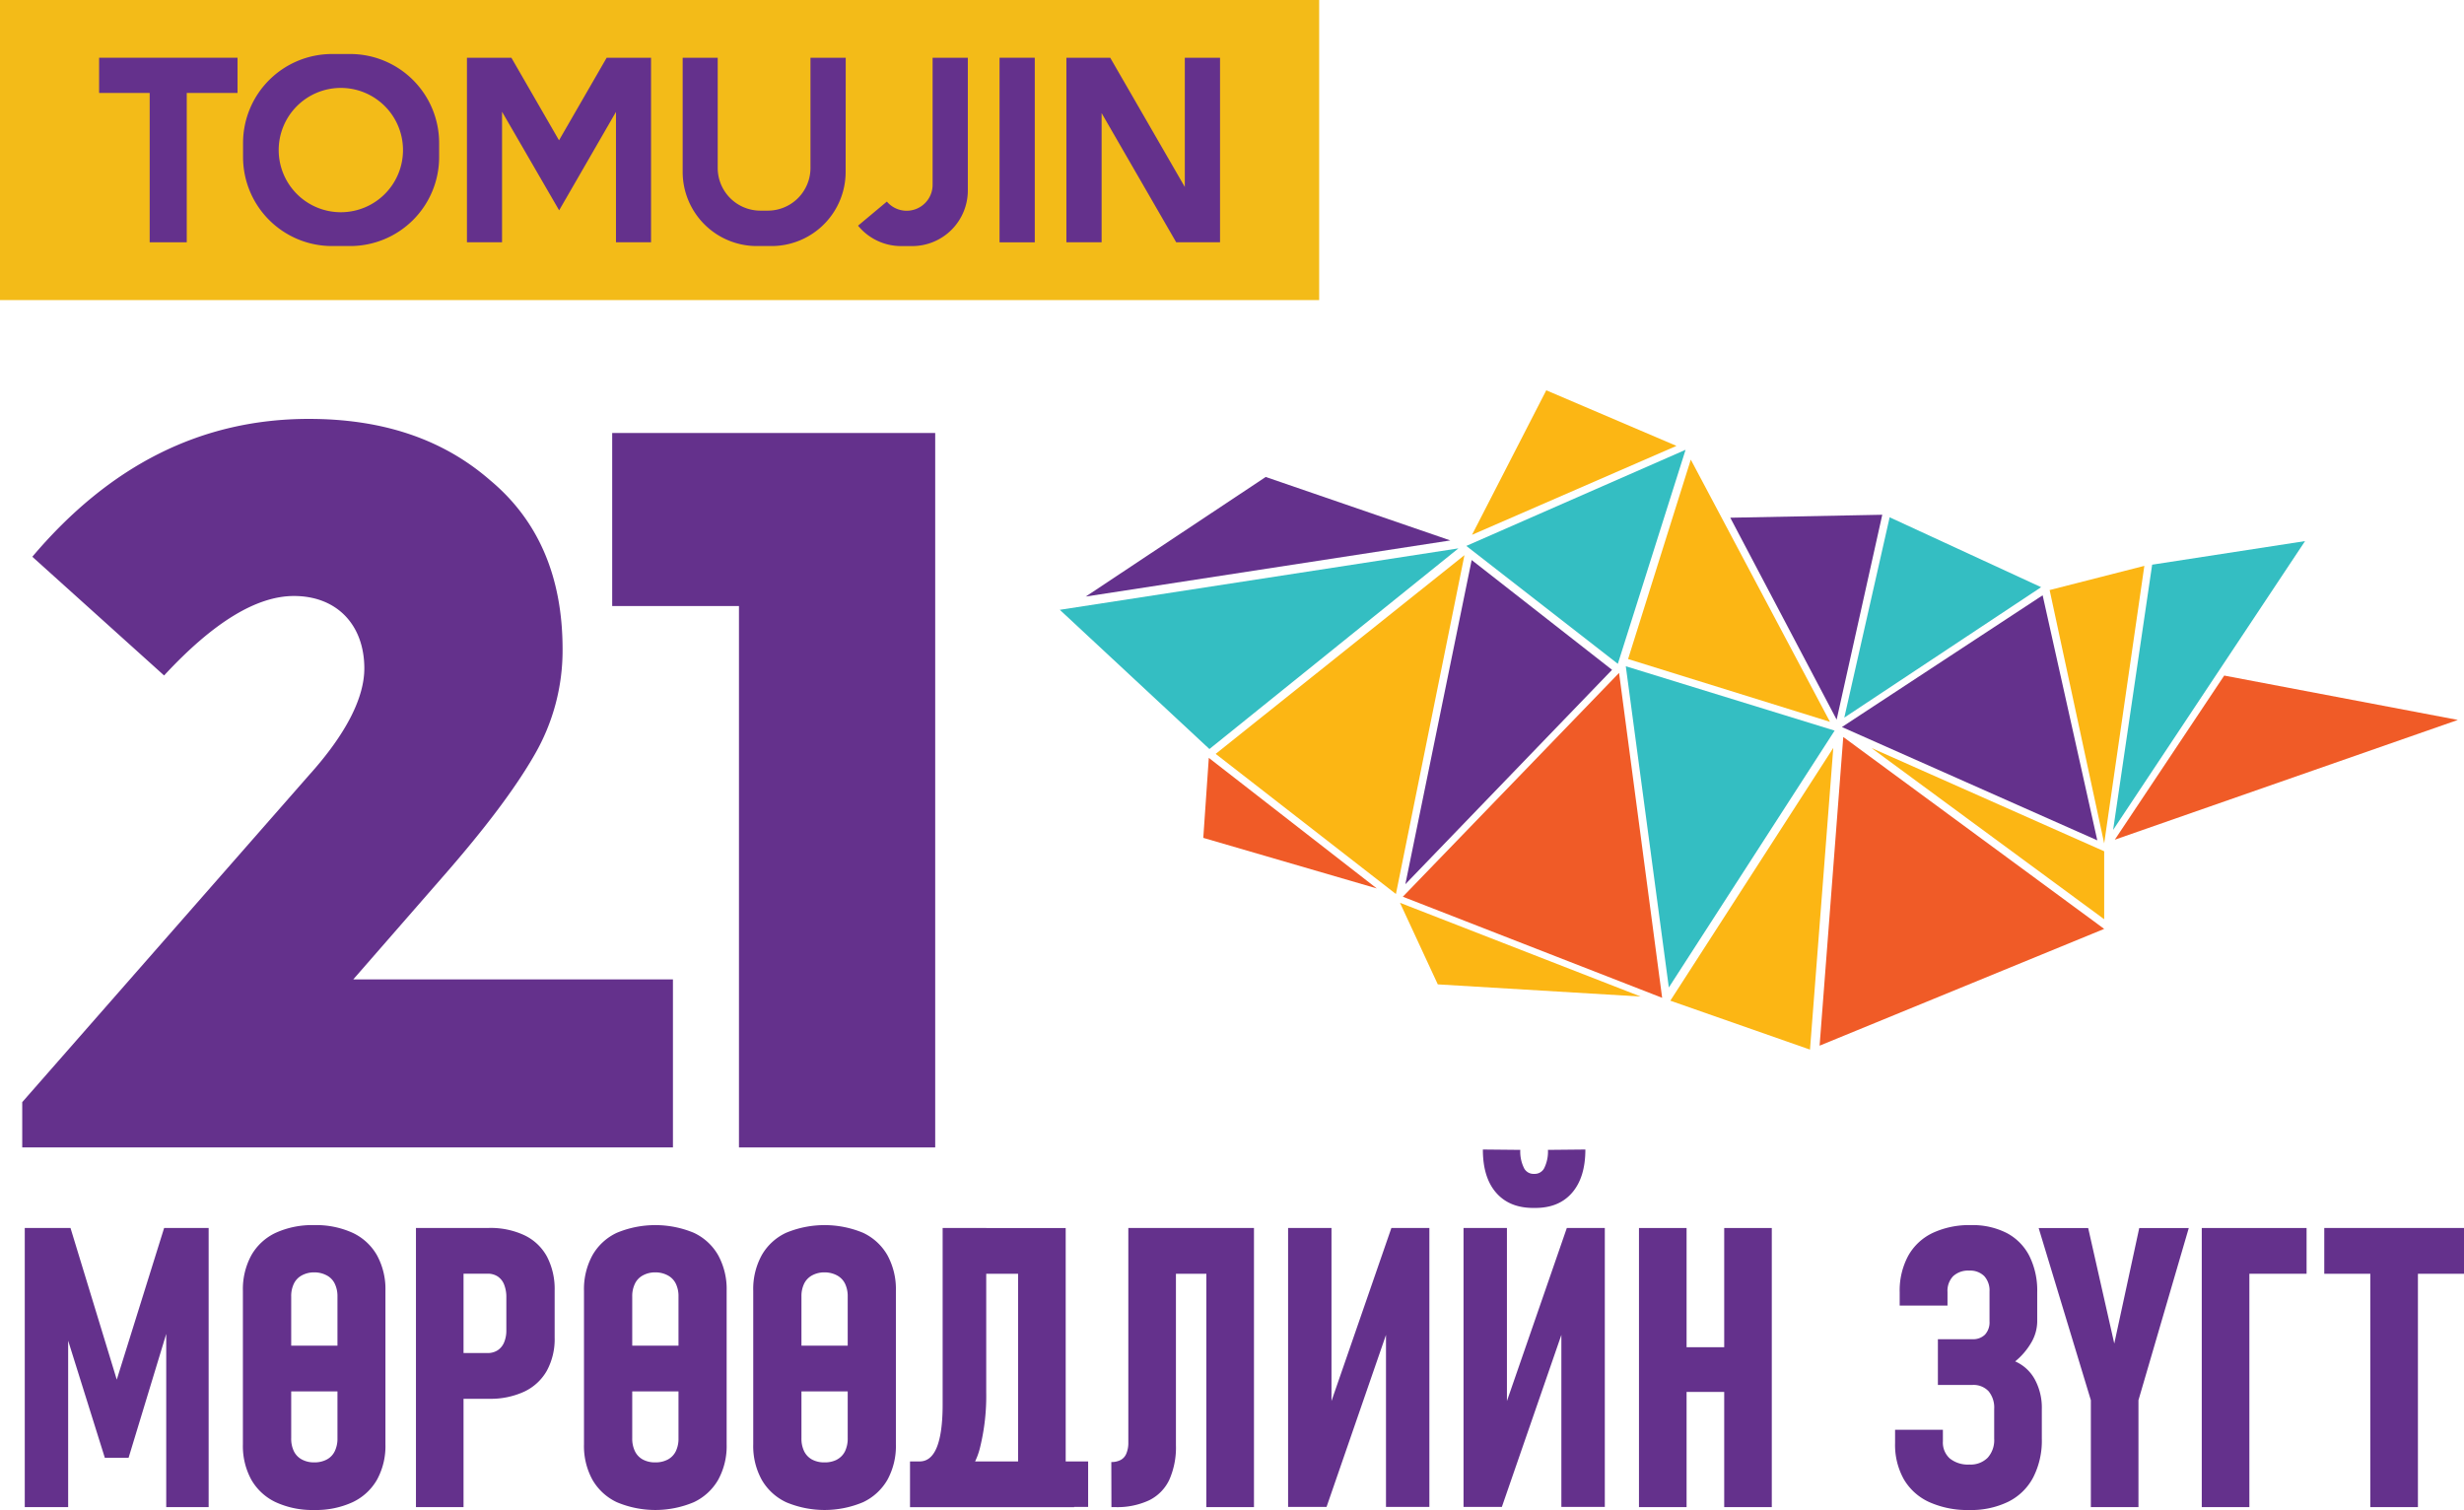
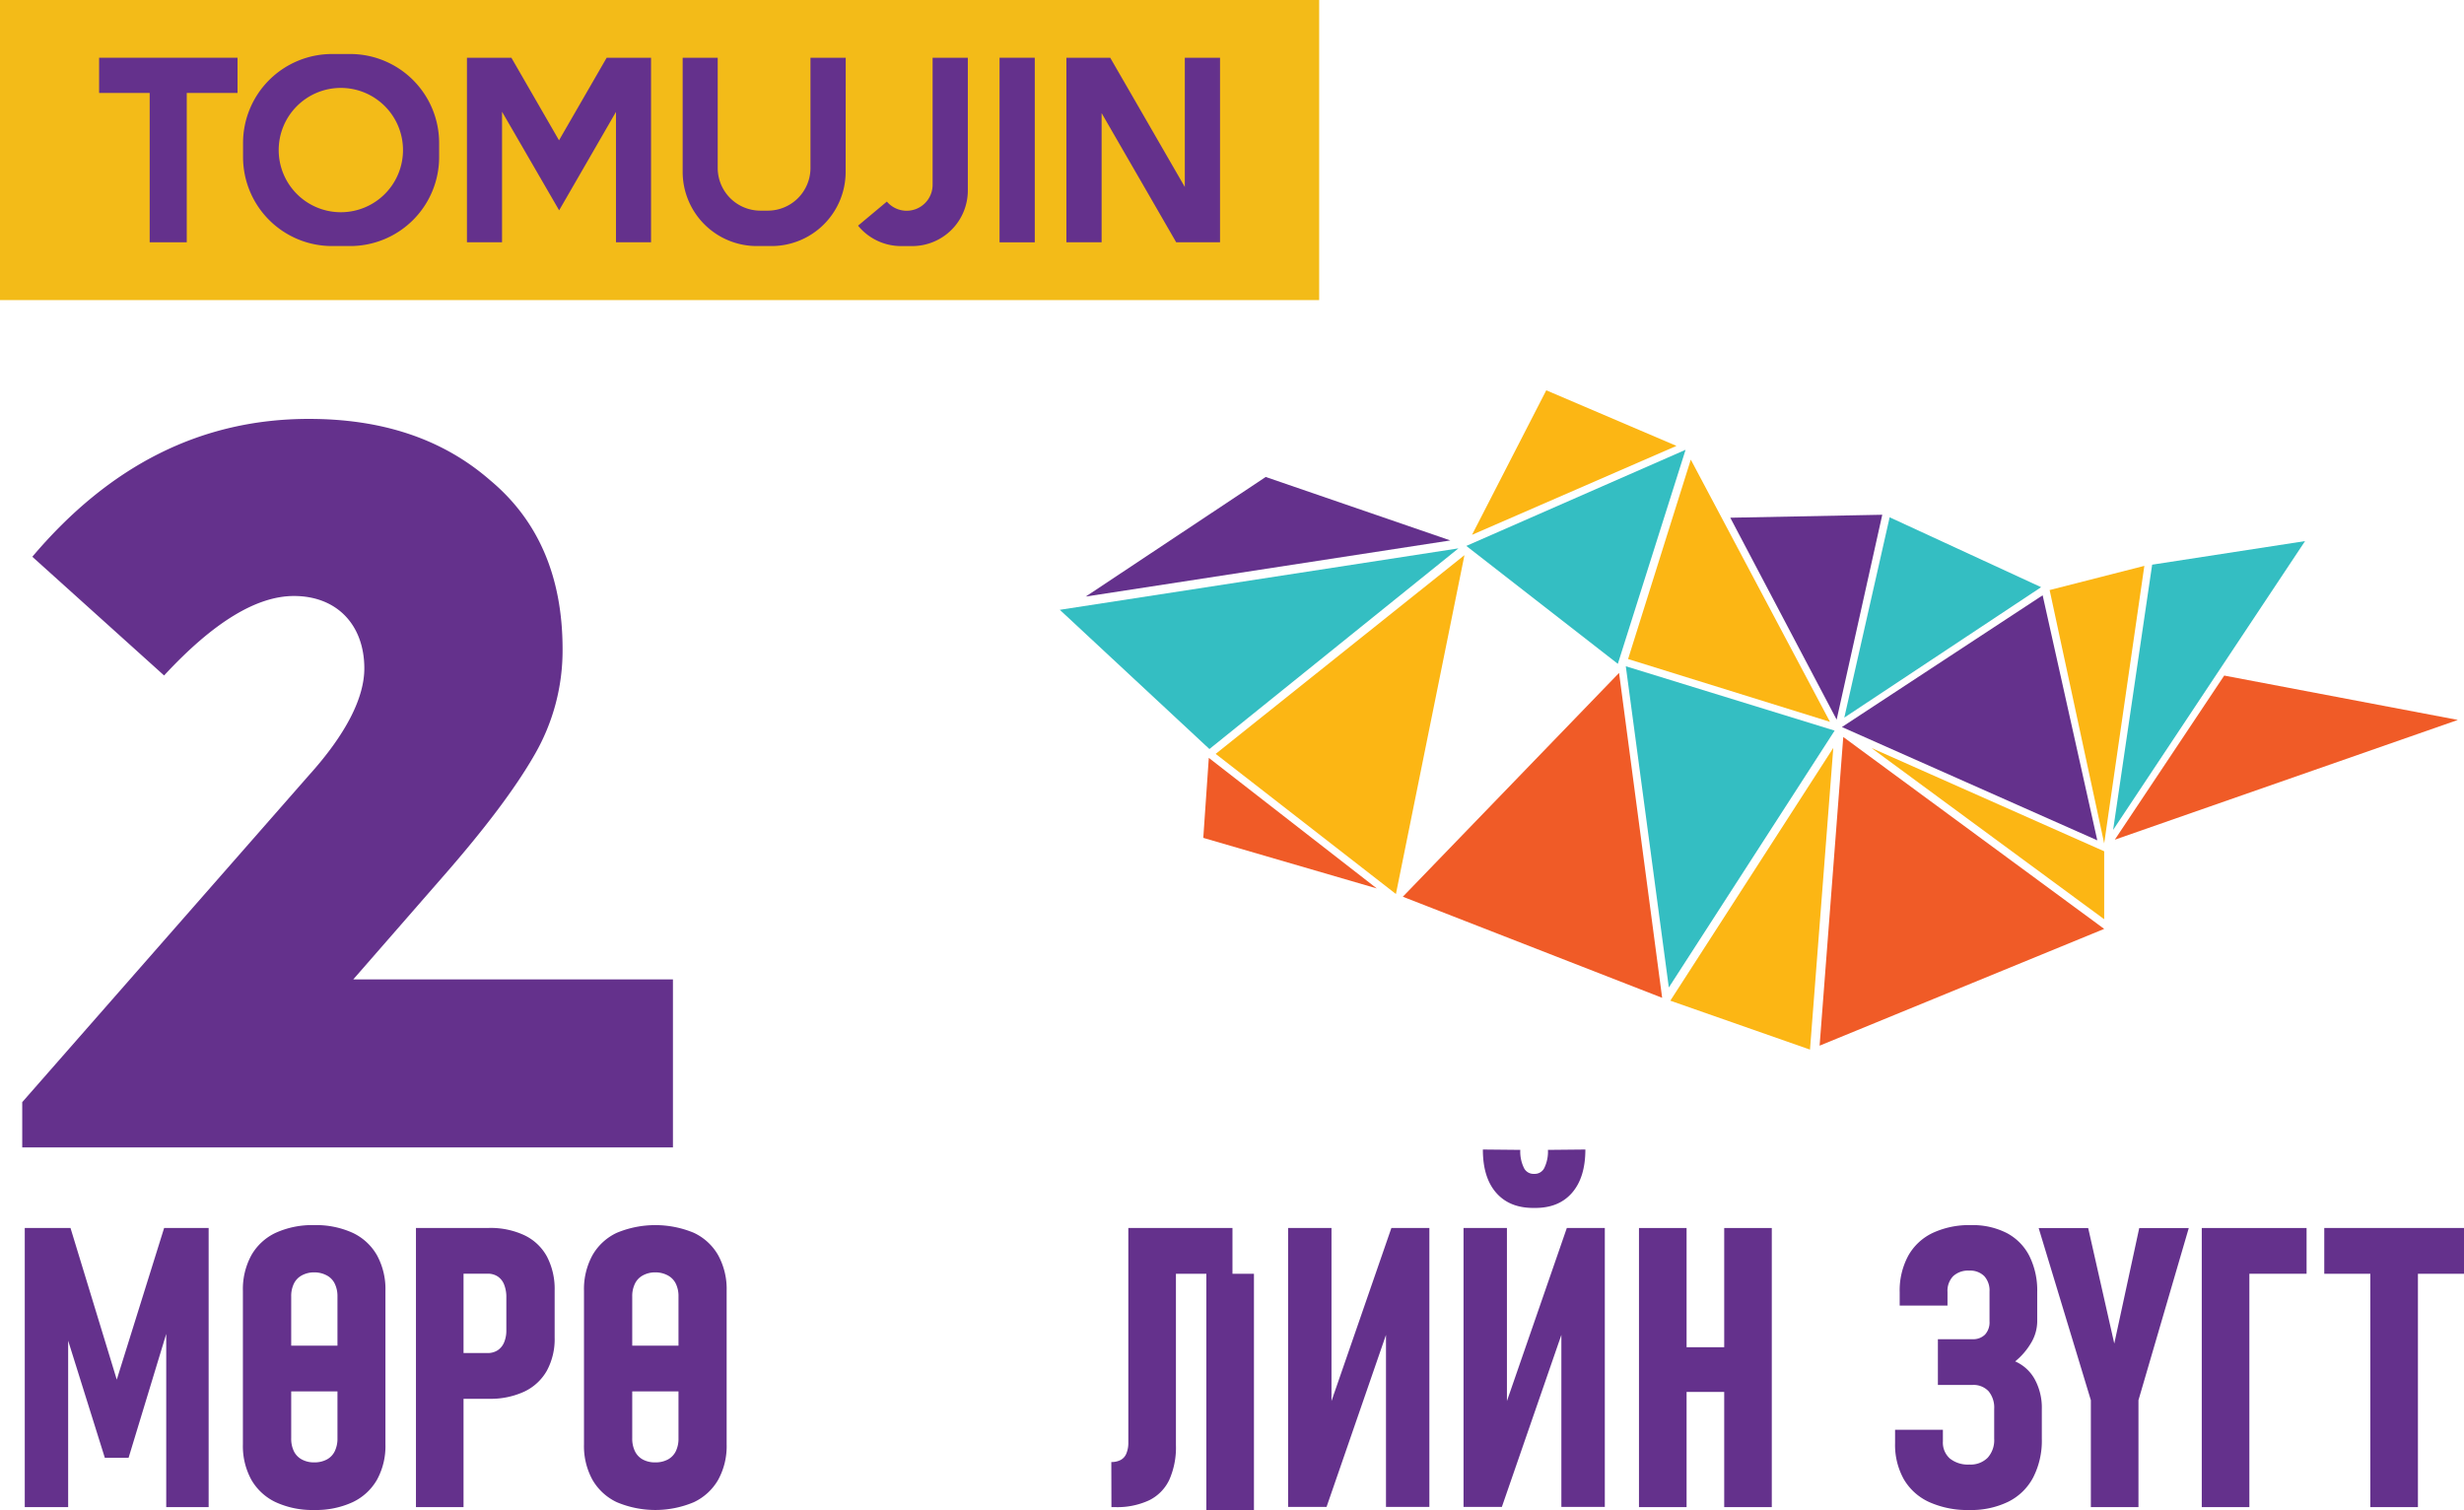
<svg xmlns="http://www.w3.org/2000/svg" viewBox="0 0 807.99 495.13">
  <defs>
    <style>.cls-1{fill:#f3bb18;}.cls-2{fill:#64318c;}.cls-3{fill:#34bec2;}.cls-4{fill:#fcb614;}.cls-5{fill:#f05b27;}</style>
  </defs>
  <g id="Layer_2" data-name="Layer 2">
    <g id="Layer_1-2" data-name="Layer 1">
      <rect class="cls-1" width="432.58" height="98.4" />
      <path class="cls-2" d="M175.24,247.57a68.24,68.24,0,0,0,9.24-34.65q0-35.64-23.75-55.44c-15.52-13.53-35.32-20.12-59.4-20.12C66,137.36,36,152.54,10.6,182.56l43.21,38.93C70,204,84.17,195.43,96.38,195.43c14.19,0,23.09,9.57,23.09,23.75,0,9.58-5.93,21.45-18.14,35L7.29,361.4v14.85H220.67V321.14H115.85l29.36-33.65C159.08,271.65,169,258.45,175.24,247.57Z" />
-       <polygon class="cls-2" points="200.75 198.72 242.32 198.72 242.32 376.25 306.67 376.25 306.67 141.98 200.75 141.98 200.75 198.72" />
      <polygon class="cls-2" points="356.04 195.61 415.05 156.4 475.59 177.21 356.04 195.61" />
      <polygon class="cls-3" points="478.25 179.81 396.59 245.61 347.53 199.96 478.25 179.81" />
      <polygon class="cls-4" points="457.75 293.15 480.22 182.04 398.64 247.2 457.75 293.15" />
      <polygon class="cls-5" points="394.58 274.74 396.39 248.51 451.47 291.32 394.58 274.74" />
      <polygon class="cls-3" points="480.83 179.01 552.73 147.49 530.52 217.67 480.83 179.01" />
      <polygon class="cls-4" points="507.05 127.98 482.7 175.37 549.74 146.21 507.05 127.98" />
-       <polygon class="cls-2" points="528.62 219.64 460.84 289.94 482.59 183.64 528.62 219.64" />
      <polygon class="cls-5" points="530.92 220.65 545.05 327.19 460.01 294.04 530.92 220.65" />
-       <polygon class="cls-4" points="471.48 322.78 459.08 296.03 538.01 326.77 471.48 322.78" />
      <polygon class="cls-3" points="533.13 218.47 601.61 239.57 547.24 323.8 533.13 218.47" />
      <polygon class="cls-4" points="554.44 150.71 600.08 236.69 533.88 216.1 554.44 150.71" />
      <polygon class="cls-4" points="547.73 328.13 593.53 344.17 601.17 245.24 547.73 328.13" />
      <polygon class="cls-2" points="567.39 169.76 617.23 168.79 602.27 235.97 567.39 169.76" />
      <polygon class="cls-5" points="690 304.59 604.44 241.66 596.68 342.88 690 304.59" />
      <polygon class="cls-3" points="604.78 235.31 669.32 192.54 619.65 169.62 604.78 235.31" />
      <polygon class="cls-3" points="692.93 272.14 705.73 185.16 755.87 177.43 692.93 272.14" />
      <polygon class="cls-4" points="672.11 193.48 703.17 185.55 690 276.55 672.11 193.48" />
      <polygon class="cls-2" points="669.82 195.2 687.74 275.55 604 238.4 669.82 195.2" />
      <polygon class="cls-4" points="690 301.42 690 279.14 613.67 245.26 690 301.42" />
      <polygon class="cls-5" points="805.98 236.07 729.36 221.52 693.48 275.34 805.98 236.07" />
      <path class="cls-2" d="M53.82,402.67h14.6v91.52H54.51V430.3l.94,4L42.17,478h-7.8L21.09,435.59l1.26-5.29v63.89H8.12V402.67h15l15.17,49.72Z" />
      <path class="cls-2" d="M90.42,492.58a18.11,18.11,0,0,1-8-7.36,23,23,0,0,1-2.77-11.62V423.25a23.15,23.15,0,0,1,2.77-11.64,17.91,17.91,0,0,1,8-7.37A29,29,0,0,1,103,401.72a29,29,0,0,1,12.62,2.52,17.89,17.89,0,0,1,8,7.37,23.05,23.05,0,0,1,2.77,11.64V473.6a22.9,22.9,0,0,1-2.77,11.62,18.09,18.09,0,0,1-8,7.36A28.69,28.69,0,0,1,103,495.13,28.66,28.66,0,0,1,90.42,492.58Zm-3.75-51.33h32.17v15H86.67Zm20.49,37.33a6.05,6.05,0,0,0,2.61-2.71,9.44,9.44,0,0,0,.89-4.28V425.14a9.32,9.32,0,0,0-.89-4.22,6,6,0,0,0-2.61-2.7,8.47,8.47,0,0,0-4.12-1,8.27,8.27,0,0,0-4.09,1,6.07,6.07,0,0,0-2.58,2.7,9.32,9.32,0,0,0-.88,4.22v46.45a9.44,9.44,0,0,0,.88,4.28A6.09,6.09,0,0,0,99,478.58a8.27,8.27,0,0,0,4.09.94A8.47,8.47,0,0,0,107.16,478.58Z" />
      <path class="cls-2" d="M136.4,402.67H152v91.52H136.4Zm7.3,41h16.18a6,6,0,0,0,3.27-.88,5.73,5.73,0,0,0,2.14-2.58,10,10,0,0,0,.75-4V425.45a11.1,11.1,0,0,0-.72-4.21,5.68,5.68,0,0,0-2.11-2.68,5.89,5.89,0,0,0-3.33-.91H143.7v-15h16.62A26.13,26.13,0,0,1,172,405.06a16.48,16.48,0,0,1,7.37,7,23,23,0,0,1,2.51,11.11v15.42a21.7,21.7,0,0,1-2.55,10.86,16.67,16.67,0,0,1-7.39,6.86,26.26,26.26,0,0,1-11.58,2.36H143.7Z" />
      <path class="cls-2" d="M202.27,492.58a18.11,18.11,0,0,1-8-7.36,23,23,0,0,1-2.77-11.62V423.25a23.15,23.15,0,0,1,2.77-11.64,17.91,17.91,0,0,1,8-7.37,32.86,32.86,0,0,1,25.24,0,17.89,17.89,0,0,1,8,7.37,23.05,23.05,0,0,1,2.77,11.64V473.6a22.9,22.9,0,0,1-2.77,11.62,18.09,18.09,0,0,1-8,7.36,32.5,32.5,0,0,1-25.24,0Zm-3.75-51.33h32.17v15H198.52ZM219,478.58a6.16,6.16,0,0,0,2.61-2.71,9.44,9.44,0,0,0,.88-4.28V425.14a9.32,9.32,0,0,0-.88-4.22,6.14,6.14,0,0,0-2.61-2.7,8.47,8.47,0,0,0-4.12-1,8.27,8.27,0,0,0-4.09,1,6.07,6.07,0,0,0-2.58,2.7,9.32,9.32,0,0,0-.89,4.22v46.45a9.44,9.44,0,0,0,.89,4.28,6.09,6.09,0,0,0,2.58,2.71,8.27,8.27,0,0,0,4.09.94A8.47,8.47,0,0,0,219,478.58Z" />
-       <path class="cls-2" d="M257.78,492.58a18.09,18.09,0,0,1-8-7.36A22.9,22.9,0,0,1,247,473.6V423.25a23.05,23.05,0,0,1,2.77-11.64,17.89,17.89,0,0,1,8-7.37,32.86,32.86,0,0,1,25.24,0,17.91,17.91,0,0,1,8,7.37,23.15,23.15,0,0,1,2.77,11.64V473.6a23,23,0,0,1-2.77,11.62,18.11,18.11,0,0,1-8,7.36,32.5,32.5,0,0,1-25.24,0ZM254,441.25H286.2v15H254Zm20.49,37.33a6.16,6.16,0,0,0,2.61-2.71,9.57,9.57,0,0,0,.88-4.28V425.14a9.45,9.45,0,0,0-.88-4.22,6.14,6.14,0,0,0-2.61-2.7,8.51,8.51,0,0,0-4.13-1,8.3,8.3,0,0,0-4.09,1,6.18,6.18,0,0,0-2.58,2.7,9.32,9.32,0,0,0-.88,4.22v46.45a9.44,9.44,0,0,0,.88,4.28,6.2,6.2,0,0,0,2.58,2.71,8.3,8.3,0,0,0,4.09.94A8.51,8.51,0,0,0,274.53,478.58Z" />
-       <path class="cls-2" d="M298.41,479.21h53.82v15H298.41Zm0,0h14.35v14.91H298.41Zm1.7,0h1.45c2.52,0,4.41-1.57,5.66-4.69s1.89-7.8,1.89-14V402.67H323.4v53.88a70.53,70.53,0,0,1-1.95,17.78,23.15,23.15,0,0,1-6.51,11.55Q310.37,490,302.82,490h-2.71Zm20.27-76.54h20.9v15h-20.9Zm13.47,0h15.61v91.52H333.85Zm8.62,76.54h14.35v14.91H342.47Z" />
-       <path class="cls-2" d="M364.42,479.4a6.21,6.21,0,0,0,3.12-.7,4.13,4.13,0,0,0,1.82-2.11A9.1,9.1,0,0,0,370,473V402.67h15.61v71.12a26.27,26.27,0,0,1-2.17,11.43,14.29,14.29,0,0,1-6.61,6.73,24.74,24.74,0,0,1-11.17,2.24h-1.2Zm16-76.73h23.73v15H380.41Zm15.17,0h15.61v91.52H395.58Z" />
+       <path class="cls-2" d="M364.42,479.4a6.21,6.21,0,0,0,3.12-.7,4.13,4.13,0,0,0,1.82-2.11A9.1,9.1,0,0,0,370,473V402.67h15.61v71.12a26.27,26.27,0,0,1-2.17,11.43,14.29,14.29,0,0,1-6.61,6.73,24.74,24.74,0,0,1-11.17,2.24h-1.2Zm16-76.73h23.73v15H380.41m15.17,0h15.61v91.52H395.58Z" />
      <path class="cls-2" d="M454.49,494.12V431.81l1.39,1.89L435,494.12H422.39V402.67h14.23v62.82l-1.45-1.89,21.09-60.93h12.46v91.45Z" />
      <path class="cls-2" d="M512,494.12V431.81l1.39,1.89-20.9,60.42H479.92V402.67h14.23v62.82l-1.45-1.89,21.09-60.93h12.46v91.45Zm7.87-117.19q0,9.12-4.34,14.16t-12.21,5h-.51q-7.86,0-12.21-5t-4.34-14.16l12.27.12a12.13,12.13,0,0,0,1.14,5.79,3.46,3.46,0,0,0,3.14,2.08h.51a3.48,3.48,0,0,0,3.15-2.08,12.26,12.26,0,0,0,1.13-5.79Z" />
      <path class="cls-2" d="M537.45,402.67h15.61v91.52H537.45Zm7.43,39.09h30.65v14.66H544.88Zm20.52-39.09H581v91.52H565.4Z" />
      <path class="cls-2" d="M632.64,492.55a18.52,18.52,0,0,1-8.34-7.49,23.09,23.09,0,0,1-2.87-11.83v-4.41h15.68v3.84a7,7,0,0,0,2.26,5.57,9.45,9.45,0,0,0,6.42,2,7.89,7.89,0,0,0,6-2.23,8.59,8.59,0,0,0,2.14-6.2V462a8.38,8.38,0,0,0-1.85-5.82,6.76,6.76,0,0,0-5.26-2.05H635.47v-15H646.8a5.48,5.48,0,0,0,4.12-1.51,5.93,5.93,0,0,0,1.48-4.34V423.5a7,7,0,0,0-1.73-5.06,6.53,6.53,0,0,0-4.94-1.8,7.18,7.18,0,0,0-5.26,1.83,6.92,6.92,0,0,0-1.85,5.16v4.47H622.94v-4.41a24,24,0,0,1,2.77-11.86,18.06,18.06,0,0,1,8-7.52,28.38,28.38,0,0,1,12.62-2.59,24.67,24.67,0,0,1,11.71,2.59,17.44,17.44,0,0,1,7.42,7.52,25.33,25.33,0,0,1,2.58,11.86v9.69a13.88,13.88,0,0,1-1.88,6.74,22.61,22.61,0,0,1-5.35,6.29,13.5,13.5,0,0,1,6.45,5.92,19.38,19.38,0,0,1,2.29,9.63v9.82a26.46,26.46,0,0,1-2.8,12.62,18.57,18.57,0,0,1-8.15,8,27.79,27.79,0,0,1-12.84,2.74A30.63,30.63,0,0,1,632.64,492.55Z" />
      <path class="cls-2" d="M701.24,459.13v35.06H685.63V459.13l-17.12-56.46h16.24l8.56,37.89,8.19-37.89h16.24Z" />
      <path class="cls-2" d="M722,402.67h15.61v91.52H722Zm9.37,0h25v15h-25Z" />
      <path class="cls-2" d="M762.17,402.67H808v15H762.17Zm15.1,7.68h15.61v83.84H777.27Z" />
      <polygon class="cls-2" points="32.5 18.93 77.89 18.93 77.89 30.48 61.24 30.48 61.24 79.45 49.08 79.45 49.08 30.48 32.5 30.48 32.5 18.93" />
      <polygon class="cls-2" points="153.12 18.93 153.12 79.45 164.63 79.45 164.63 36.65 183.35 68.97 201.99 36.69 201.99 79.45 213.49 79.45 213.49 18.93 198.94 18.93 183.31 46.01 167.69 18.93 153.12 18.93" />
      <path class="cls-2" d="M277.33,18.93H265.77l0,36.14a14,14,0,0,1-14,14h-2.42a14,14,0,0,1-14-14V18.93H223.86V56.36a24.32,24.32,0,0,0,24.32,24.32H253A24.32,24.32,0,0,0,277.3,56.36Z" />
      <path class="cls-2" d="M317.37,18.93H305.82V60.62a8.51,8.51,0,0,1-15,5.48L281.37,74a18.22,18.22,0,0,0,14.11,6.69h3.65a18.24,18.24,0,0,0,18.24-18.24Z" />
      <rect class="cls-2" x="327.77" y="18.93" width="11.55" height="60.53" />
      <polygon class="cls-2" points="349.69 18.93 349.69 79.45 361.24 79.45 361.24 37.09 385.7 79.45 400.07 79.45 400.07 18.93 388.52 18.93 388.52 61.31 364.06 18.93 349.69 18.93" />
      <path class="cls-2" d="M114.77,17.71h-5.88A29.19,29.19,0,0,0,79.7,46.9v4.59a29.19,29.19,0,0,0,29.19,29.19h5.88A29.18,29.18,0,0,0,144,51.49V46.9A29.18,29.18,0,0,0,114.77,17.71Zm-3,51.88a20.38,20.38,0,1,1,20.38-20.38A20.38,20.38,0,0,1,111.8,69.59Z" />
    </g>
  </g>
</svg>